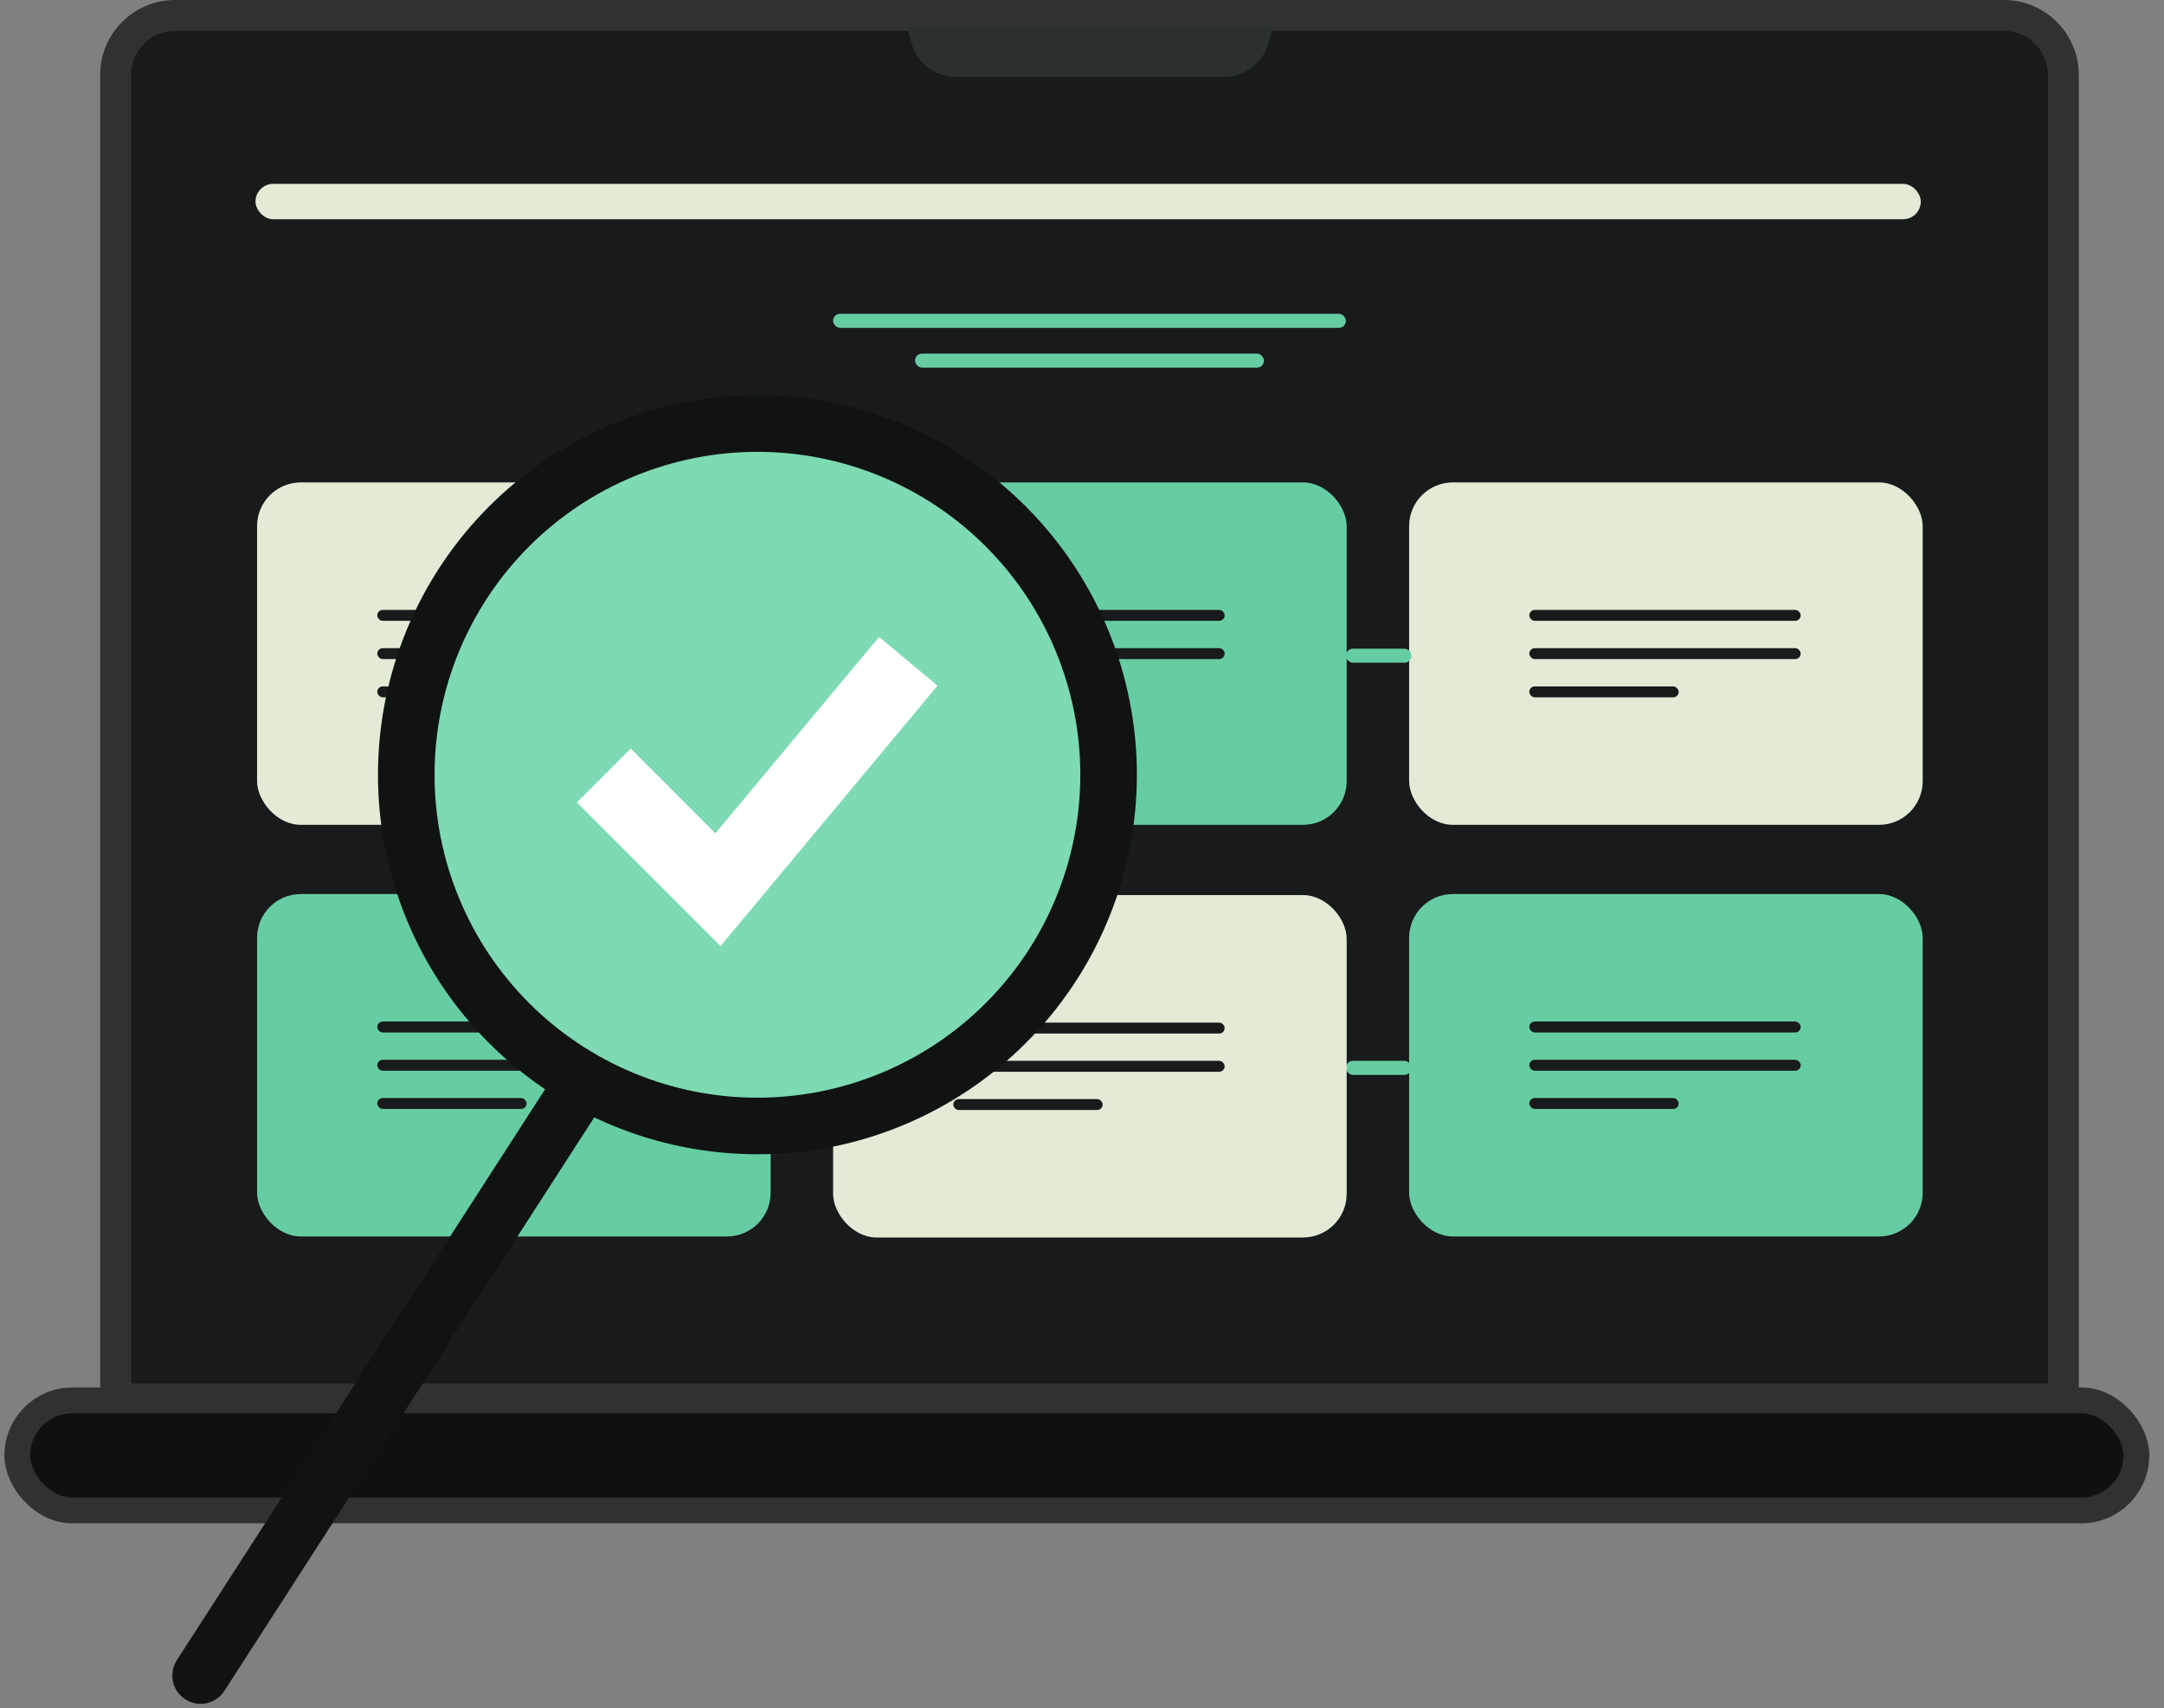
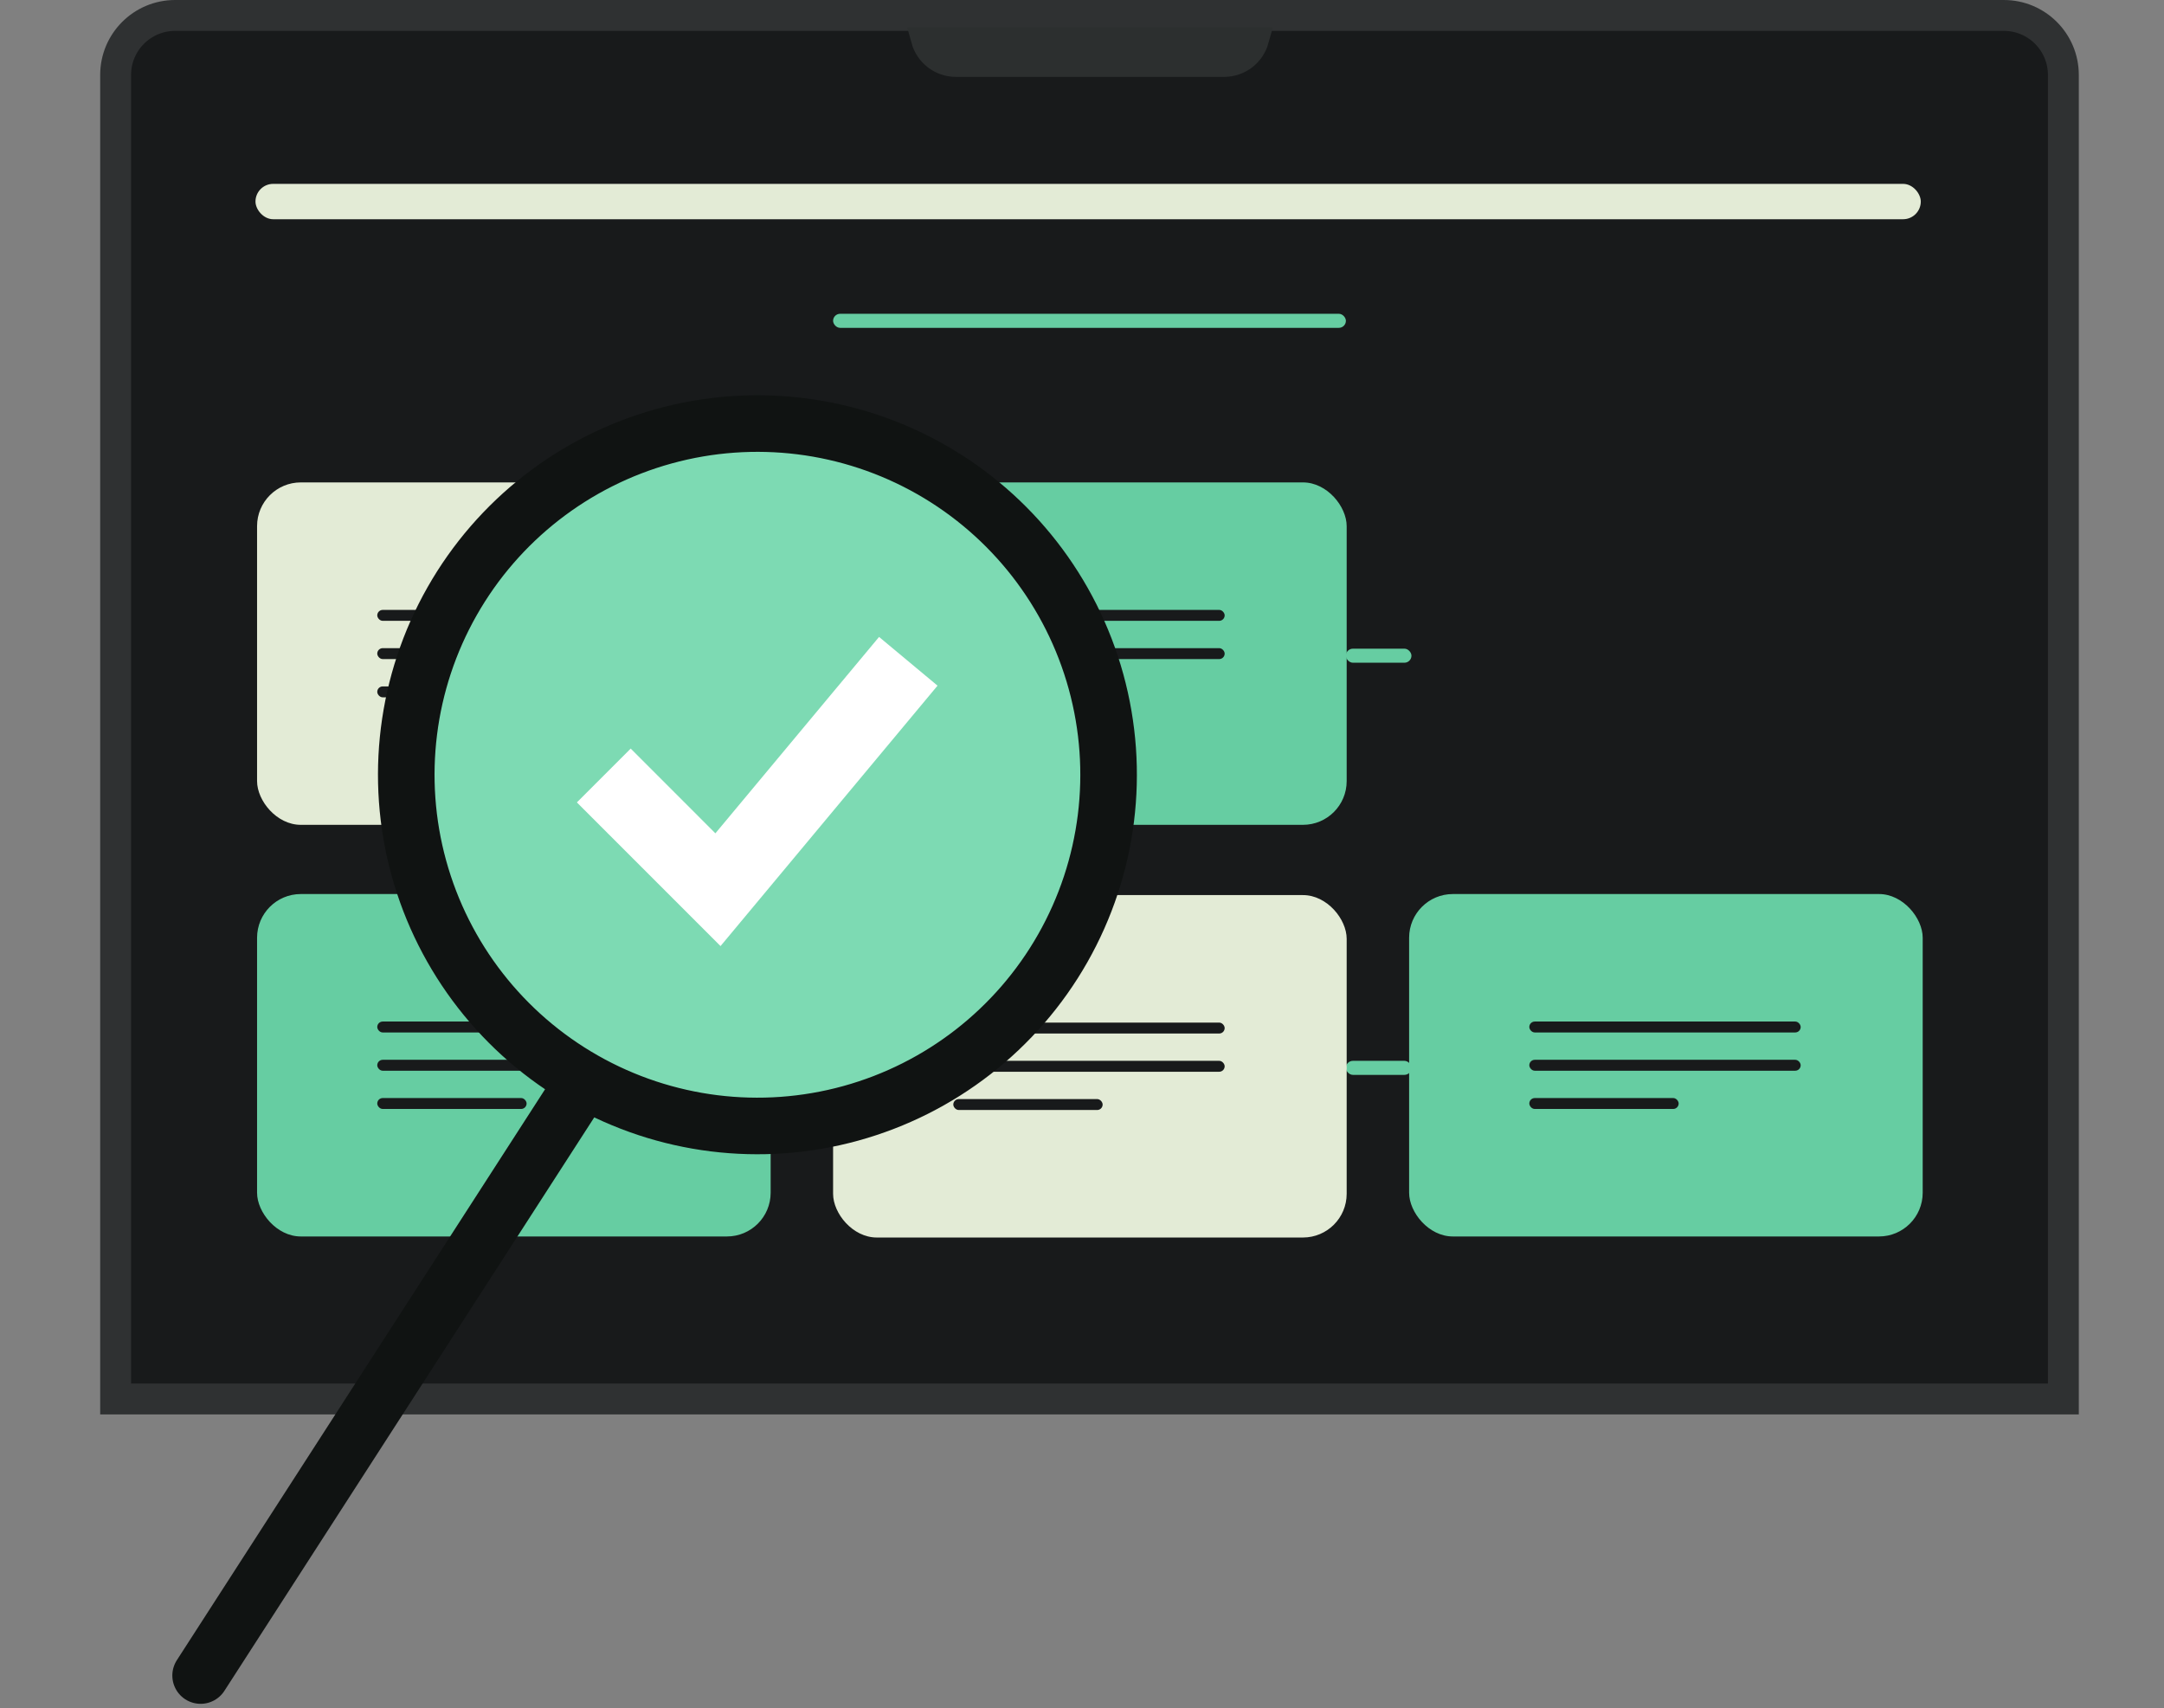
<svg xmlns="http://www.w3.org/2000/svg" width="413" height="326" viewBox="0 0 413 326" fill="none">
  <rect x="0" y="0" width="413" height="326" fill="#808080" stroke="none" />
  <path d="M33.422 2.947H382.44C388.711 2.947 393.794 8.03 393.794 14.3V266.972H22.068V14.3C22.068 8.03 27.151 2.947 33.422 2.947Z" fill="#181A1B" />
  <path d="M33.422 2.947H382.44C388.711 2.947 393.794 8.03 393.794 14.3V266.972H22.068V14.3C22.068 8.03 27.151 2.947 33.422 2.947Z" stroke="#2F3132" stroke-width="5.894" />
  <rect x="49.062" y="92.059" width="98.017" height="65.345" rx="8.342" fill="#E3EBD6" />
  <rect x="72" y="116.389" width="51.789" height="2.085" rx="1.043" fill="#181A1B" />
  <rect x="72" y="123.687" width="51.789" height="2.085" rx="1.043" fill="#181A1B" />
  <rect x="72" y="130.988" width="28.501" height="2.085" rx="1.043" fill="#181A1B" />
  <rect x="48.758" y="35.088" width="317.825" height="6.748" rx="3.374" fill="#E3EBD6" />
-   <rect x="268.93" y="92.059" width="98.017" height="65.345" rx="8.342" fill="#E3EBD6" />
  <rect x="291.871" y="116.389" width="51.789" height="2.085" rx="1.043" fill="#181A1B" />
-   <rect x="291.871" y="123.687" width="51.789" height="2.085" rx="1.043" fill="#181A1B" />
  <rect x="291.871" y="130.988" width="28.501" height="2.085" rx="1.043" fill="#181A1B" />
  <rect x="49.062" y="170.611" width="98.017" height="65.345" rx="8.342" fill="#66CDA2" />
  <rect x="72" y="194.941" width="51.789" height="2.085" rx="1.043" fill="#181A1B" />
  <rect x="72" y="202.242" width="51.789" height="2.085" rx="1.043" fill="#181A1B" />
  <rect x="72" y="209.54" width="28.501" height="2.085" rx="1.043" fill="#181A1B" />
  <rect x="158.996" y="92.059" width="98.017" height="65.345" rx="8.342" fill="#66CDA2" />
  <rect x="181.938" y="116.389" width="51.789" height="2.085" rx="1.043" fill="#181A1B" />
  <rect x="181.938" y="123.687" width="51.789" height="2.085" rx="1.043" fill="#181A1B" />
  <rect x="181.938" y="130.988" width="28.501" height="2.085" rx="1.043" fill="#181A1B" />
  <rect x="147.375" y="123.787" width="11.619" height="2.681" rx="1.341" fill="#66CDA2" />
  <rect x="147.375" y="202.439" width="11.619" height="2.681" rx="1.341" fill="#66CDA2" />
  <rect x="256.863" y="123.787" width="12.513" height="2.681" rx="1.341" fill="#66CDA2" />
  <rect x="256.863" y="202.439" width="12.513" height="2.681" rx="1.341" fill="#66CDA2" />
  <rect x="158.996" y="170.811" width="98.017" height="65.345" rx="8.342" fill="#E3EBD6" />
  <rect x="181.938" y="195.143" width="51.789" height="2.085" rx="1.043" fill="#181A1B" />
  <rect x="181.938" y="202.44" width="51.789" height="2.085" rx="1.043" fill="#181A1B" />
  <rect x="181.938" y="209.739" width="28.501" height="2.085" rx="1.043" fill="#181A1B" />
  <rect x="268.93" y="170.611" width="98.017" height="65.345" rx="8.342" fill="#66CDA2" />
  <rect x="291.871" y="194.941" width="51.789" height="2.085" rx="1.043" fill="#181A1B" />
  <rect x="291.871" y="202.242" width="51.789" height="2.085" rx="1.043" fill="#181A1B" />
  <rect x="291.871" y="209.54" width="28.501" height="2.085" rx="1.043" fill="#181A1B" />
-   <rect x="174.637" y="67.48" width="66.586" height="2.681" rx="1.341" fill="#66CDA2" />
  <rect x="158.996" y="59.881" width="97.868" height="2.681" rx="1.341" fill="#66CDA2" />
-   <rect x="3.302" y="267.233" width="404.432" height="21.004" rx="10.502" fill="#0F1010" />
-   <rect x="3.302" y="267.233" width="404.432" height="21.004" rx="10.502" stroke="#2F3132" stroke-width="4.916" />
  <circle cx="145.944" cy="145.348" r="42.596" fill="white" />
  <path fill-rule="evenodd" clip-rule="evenodd" d="M144.291 213.369C152.877 213.369 161.378 211.678 169.311 208.392C177.243 205.107 184.45 200.291 190.522 194.22C196.593 188.148 201.409 180.941 204.694 173.009C207.98 165.076 209.671 156.575 209.671 147.989C209.671 139.403 207.98 130.901 204.694 122.969C201.409 115.036 196.593 107.829 190.522 101.758C184.45 95.686 177.243 90.871 169.311 87.585C161.378 84.299 152.877 82.608 144.291 82.608C126.951 82.608 110.321 89.496 98.06 101.758C85.798 114.019 78.91 130.649 78.91 147.989C78.91 165.329 85.798 181.958 98.06 194.22C110.321 206.481 126.951 213.369 144.291 213.369ZM142.605 174.431L178.928 130.844L167.769 121.546L136.532 159.023L120.369 142.853L110.097 153.125L131.89 174.918L137.513 180.541L142.605 174.431Z" fill="#7DDAB3" />
  <path d="M38.287 319.743L110.503 207.783M79.94 165.642C84.659 182.779 95.993 197.34 111.448 206.121C126.902 214.902 145.212 217.184 162.349 212.465C179.487 207.746 194.047 196.412 202.828 180.957C211.609 165.502 213.891 147.192 209.172 130.055C204.453 112.918 193.12 98.357 177.665 89.576C162.21 80.795 143.9 78.513 126.763 83.233C109.626 87.952 95.065 99.285 86.284 114.74C77.503 130.195 75.221 148.505 79.94 165.642Z" stroke="#101312" stroke-width="10.797" stroke-linecap="round" stroke-linejoin="round" />
  <path d="M239.775 7.615C239.024 10.303 236.558 12.276 233.63 12.276H182.427C179.498 12.276 177.033 10.303 176.281 7.615H239.775Z" fill="#2C2F2F" />
  <path d="M239.775 7.615C239.024 10.303 236.558 12.276 233.63 12.276H182.427C179.498 12.276 177.033 10.303 176.281 7.615H239.775Z" stroke="#2C2F2F" stroke-width="4.789" />
</svg>